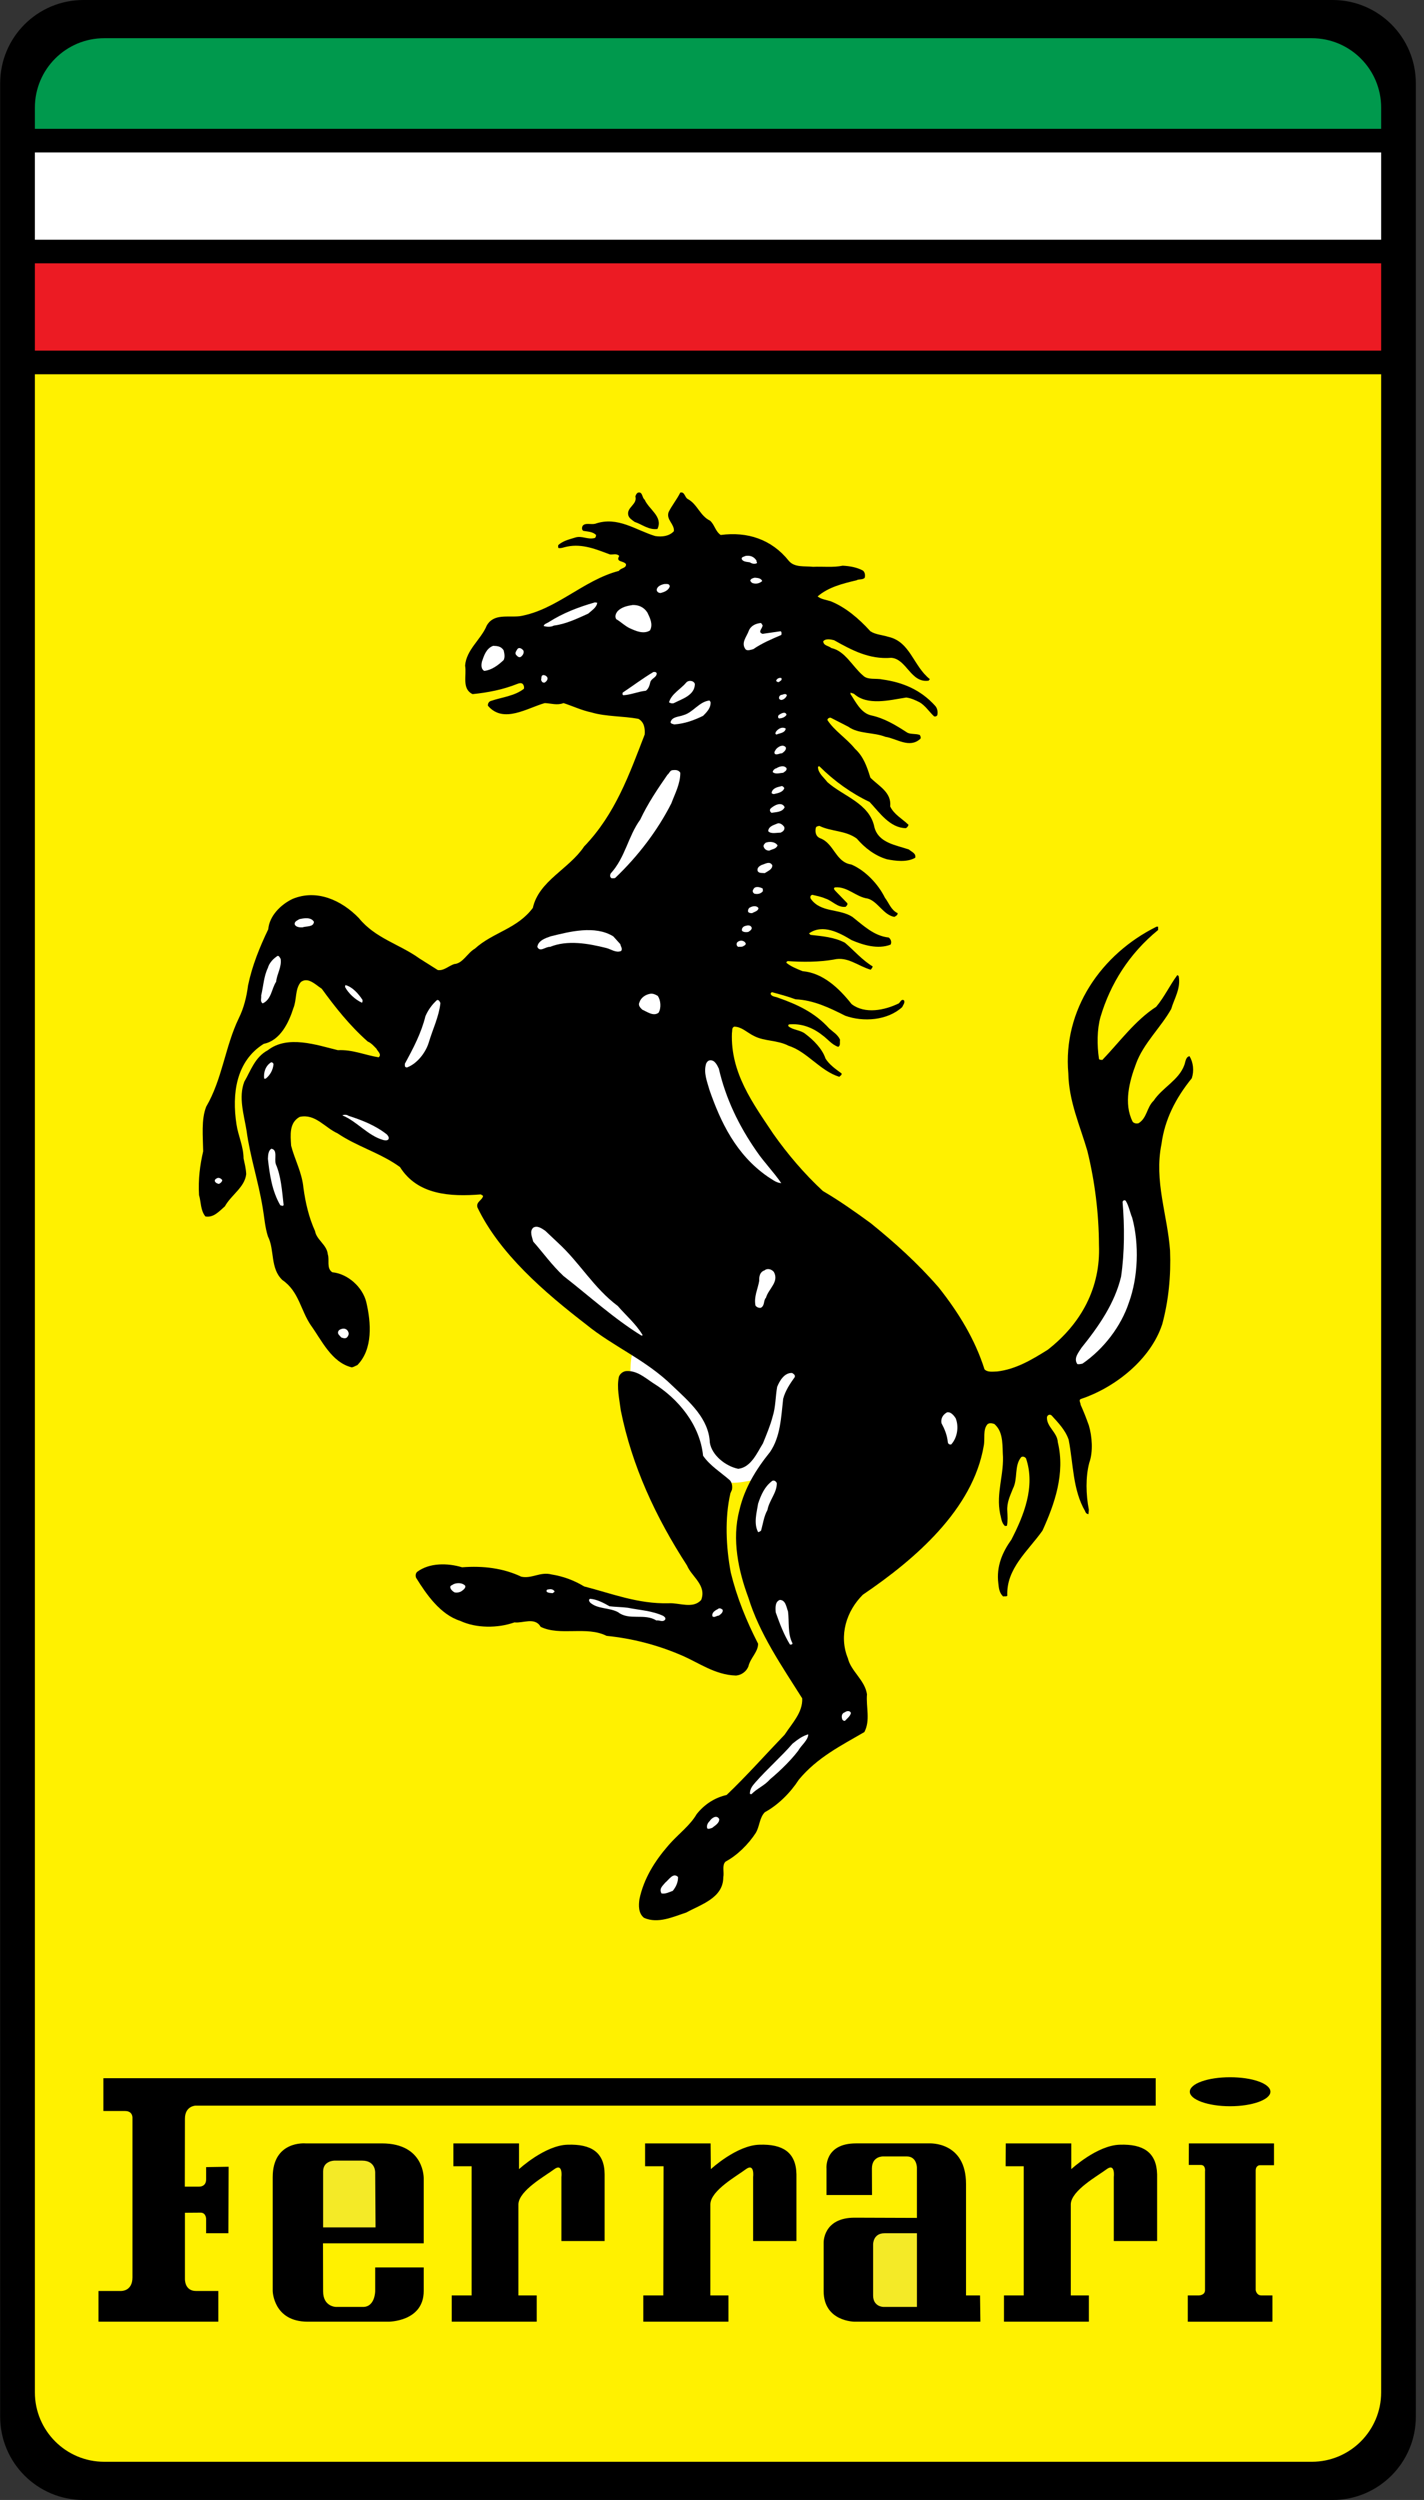
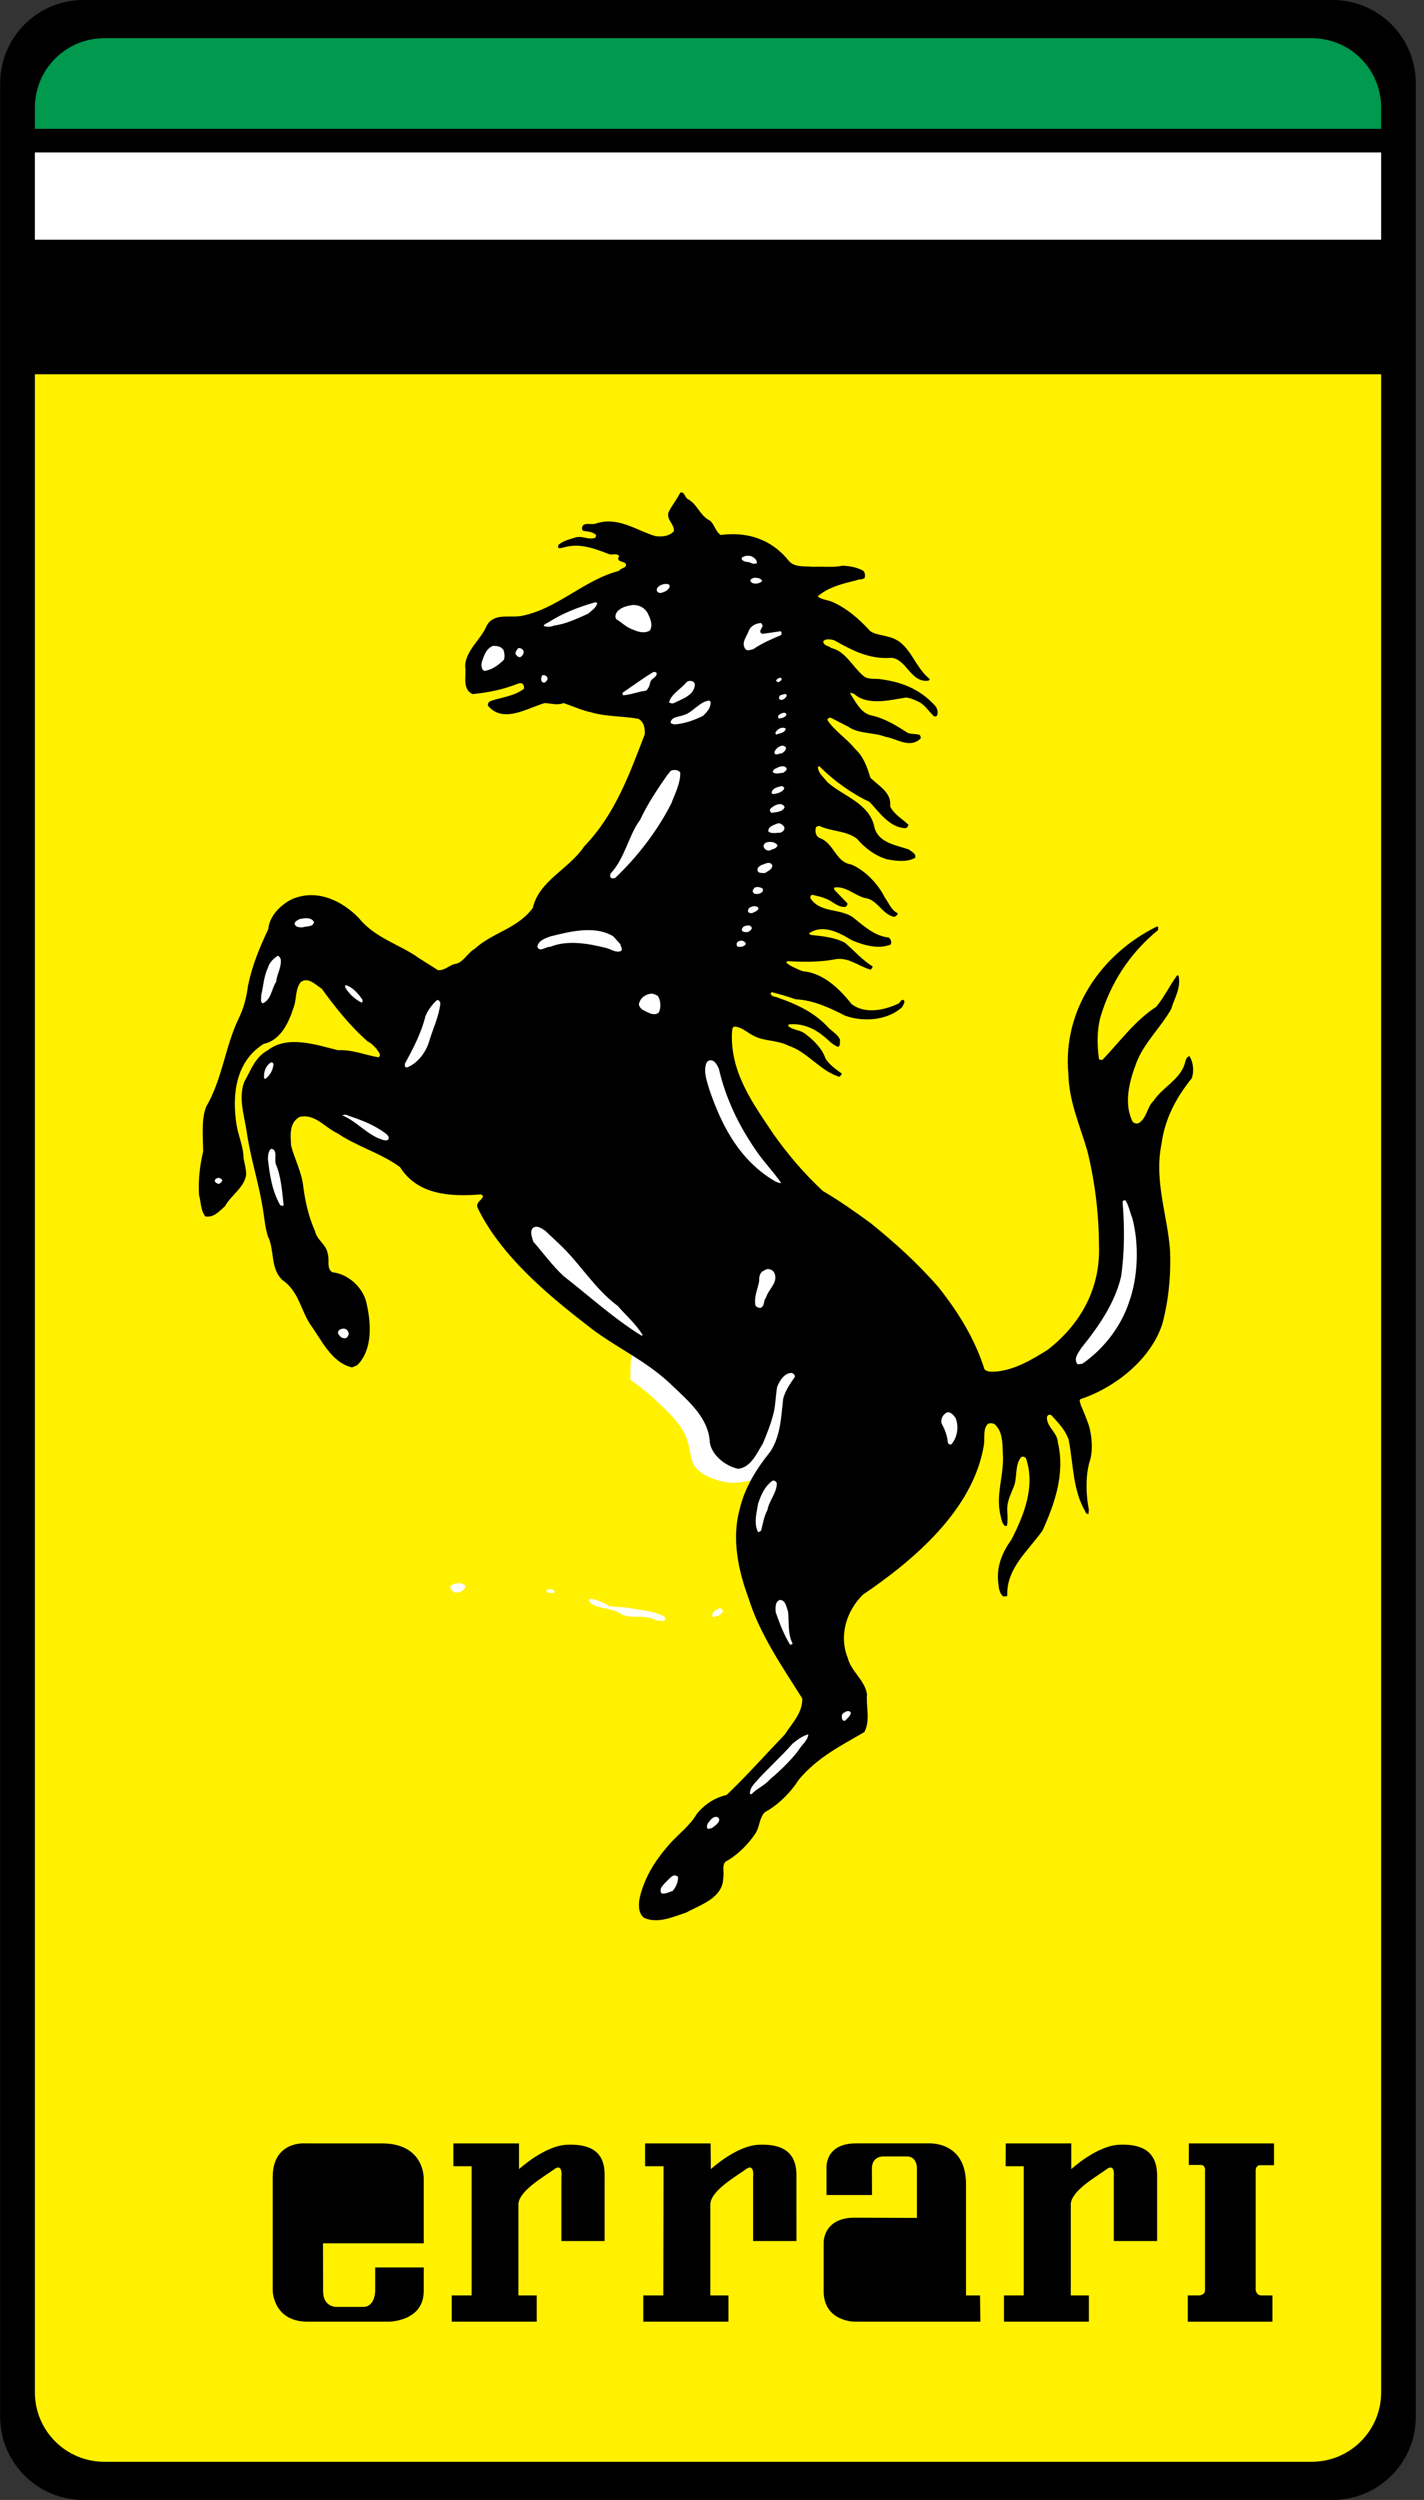
<svg xmlns="http://www.w3.org/2000/svg" width="171" height="300" viewBox="0 0 171 300" fill="none">
  <rect x="0" y="0" width="171" height="300" fill="#333333" stroke="none" />
  <g clip-path="url(#clip0_345_106)">
    <path fill-rule="evenodd" clip-rule="evenodd" d="M170.02 290C170.02 295.523 165.544 300 160.02 300H10.02C4.497 300 0.02 295.524 0.02 290V10.001C0.02 4.477 4.497 0 10.02 0H160.02C165.543 0 170.02 4.477 170.02 10.001V290Z" fill="black" />
-     <path fill-rule="evenodd" clip-rule="evenodd" d="M165.855 42.077V31.602H4.188V42.077H165.855Z" fill="#EC1B23" />
    <path fill-rule="evenodd" clip-rule="evenodd" d="M4.188 18.294V28.769H165.855V18.294H4.188Z" fill="white" />
    <path fill-rule="evenodd" clip-rule="evenodd" d="M165.855 15.46V12.916C165.855 8.314 162.123 4.584 157.521 4.584H12.521C7.918 4.584 4.188 8.314 4.188 12.916V15.46H165.855Z" fill="#00994D" />
    <path fill-rule="evenodd" clip-rule="evenodd" d="M4.188 44.91V287.082C4.188 291.684 7.918 295.416 12.521 295.416H157.521C162.123 295.416 165.855 291.684 165.855 287.082V44.91H4.188Z" fill="#FFF100" />
    <path fill-rule="evenodd" clip-rule="evenodd" d="M75.711 165.6C75.711 165.6 75.567 161.925 76.273 162.207C76.981 162.491 86.633 170.588 87.476 172.564C88.329 174.542 89.841 173.554 90.307 172.14C90.769 170.728 92.608 164.469 93.879 164.186C95.149 163.902 97.13 164.326 96.424 165.885C95.716 167.436 94.868 168.89 94.726 169.599C94.586 170.302 94.444 172.708 93.311 174.402C92.184 176.096 92.648 177.225 91.055 177.514C89.455 177.794 88.892 177.936 87.903 177.936C86.915 177.936 83.662 177.225 83.1 175.252C82.533 173.27 82.92 172.181 80.228 169.457C77.552 166.732 75.711 165.6 75.711 165.6Z" fill="white" />
-     <path fill-rule="evenodd" clip-rule="evenodd" d="M77.419 59.972C77.916 61.133 79.657 62.008 78.946 63.48C77.892 63.616 77.096 62.92 76.206 62.626C75.883 62.393 75.532 62.176 75.445 61.816C75.23 60.862 76.566 60.549 76.297 59.569C76.359 59.392 76.433 59.201 76.612 59.119C77.197 58.976 77.061 59.706 77.419 59.972Z" fill="black" />
    <path fill-rule="evenodd" clip-rule="evenodd" d="M82.589 59.885C83.753 60.503 84.047 61.898 85.281 62.492C85.821 62.988 85.912 63.775 86.545 64.198C89.733 63.775 92.651 64.706 94.721 67.3C95.427 68.132 96.578 67.905 97.642 68.018C98.796 67.962 100.062 68.122 101.193 67.883C102.03 67.928 102.86 68.065 103.622 68.467C103.858 68.659 103.918 69.007 103.842 69.324C103.613 69.612 103.129 69.455 102.855 69.637C101.172 70.033 99.479 70.456 98.183 71.569C98.57 71.904 99.19 71.973 99.752 72.152C101.512 72.857 103.118 74.206 104.517 75.75C105.129 76.16 105.924 76.183 106.673 76.42C109.323 77.013 109.664 79.923 111.661 81.498C111.63 81.563 111.543 81.605 111.525 81.679C109.358 82.001 108.891 79.083 107.029 78.937C104.375 79.159 102.232 77.99 100.156 76.823C99.734 76.72 99.14 76.6 98.854 76.958C98.884 77.487 99.491 77.487 99.841 77.77C101.489 78.127 102.355 79.97 103.621 81.051C104.196 81.641 105.187 81.361 105.997 81.544C108.357 81.876 110.529 82.741 112.289 84.688C112.552 84.968 112.643 85.395 112.558 85.811C112.491 85.974 112.256 86.022 112.151 85.948C111.553 85.381 111.122 84.686 110.446 84.284C109.915 84.011 109.383 83.774 108.826 83.701C106.846 84.011 104.163 84.728 102.54 83.251L102.134 83.117V83.297C102.758 84.214 103.379 85.592 104.652 85.858C106.195 86.191 107.575 87.021 108.962 87.924C109.375 88.132 109.946 88.021 110.446 88.192C110.518 88.299 110.61 88.481 110.536 88.641C109.223 89.872 107.645 88.603 106.315 88.417C104.868 87.851 103.107 88.098 101.865 87.204L99.751 86.124C99.545 86.109 99.389 86.222 99.352 86.396C100.196 87.704 101.628 88.571 102.675 89.858C103.712 90.805 104.117 92.039 104.517 93.315C105.49 94.32 107.083 95.06 106.896 96.772C107.354 97.736 108.327 98.24 109.097 98.976C109.075 99.061 109.037 99.14 108.983 99.21C108.93 99.279 108.863 99.337 108.787 99.379C106.869 99.363 105.629 97.519 104.426 96.235C102.222 95.195 100.166 93.715 98.405 91.965C98.3 91.918 98.254 91.995 98.225 92.058C98.245 92.782 98.896 93.251 99.352 93.855C101.254 95.559 104.441 96.386 105.008 99.29C105.51 101.159 107.586 101.406 109.144 101.941C109.43 102.204 110.034 102.397 109.907 102.931C108.917 103.508 107.487 103.308 106.493 103.11C105.095 102.699 103.857 101.767 102.895 100.64C101.568 99.643 99.794 99.8 98.405 99.109C98.208 99.136 98 99.159 97.955 99.379C97.867 99.866 97.965 100.382 98.491 100.592C100.165 101.205 100.342 103.473 102.223 103.739C103.882 104.436 105.457 106.077 106.269 107.737C106.744 108.338 106.993 109.211 107.793 109.581C107.798 109.84 107.566 109.931 107.393 110.029C106.084 109.796 105.397 108.155 104.199 107.829C102.759 107.629 101.792 106.371 100.292 106.482C100.039 106.552 100.172 106.751 100.292 106.885L101.731 108.369C101.848 108.528 101.65 108.718 101.549 108.819C100.578 108.941 99.928 108.069 99.124 107.829C98.603 107.594 98.055 107.505 97.549 107.378C97.309 107.428 97.246 107.676 97.373 107.873C98.571 109.548 100.785 109.011 102.36 110.029C103.692 111.075 104.961 112.322 106.719 112.503C106.972 112.682 107.108 113.053 106.946 113.355C105.425 113.952 103.624 113.402 102.27 112.817C100.785 111.921 98.805 110.841 97.148 112.008L97.33 112.188C98.739 112.346 100.197 112.459 101.464 113.13C102.547 114.053 103.558 115.232 104.785 115.963C104.784 116.119 104.657 116.232 104.563 116.368C103.054 115.941 101.785 114.739 100.116 115.15C98.358 115.456 96.379 115.456 94.586 115.332C94.517 115.389 94.382 115.423 94.452 115.555C95.007 115.995 95.682 116.264 96.386 116.546C98.77 116.749 100.704 118.513 102.27 120.5C103.883 121.725 106.243 121.231 107.928 120.41C108.119 120.264 108.242 119.825 108.562 120.05C108.692 120.343 108.452 120.601 108.333 120.86C106.566 122.465 103.668 122.665 101.505 121.891C99.603 120.937 97.715 120.016 95.526 119.915C94.581 119.566 93.616 119.31 92.698 119.062C92.607 119.117 92.496 119.186 92.562 119.33C92.765 119.636 93.138 119.591 93.462 119.737C95.652 120.512 97.804 121.456 99.575 123.419C99.997 123.801 100.629 124.172 100.876 124.77C100.817 125.048 100.963 125.498 100.651 125.621C99.898 125.375 99.371 124.664 98.763 124.232C97.597 123.307 96.244 122.794 94.766 122.927C94.661 122.961 94.641 123.037 94.677 123.151C95.256 123.644 96.111 123.565 96.743 124.094C97.662 124.788 98.74 125.846 99.125 127.015C99.56 127.745 100.38 128.318 101.059 128.812C101.132 129.002 100.87 129.102 100.79 129.219C98.494 128.518 96.912 126.184 94.677 125.486C93.383 124.801 91.777 124.97 90.546 124.319C89.719 123.924 89.07 123.205 88.161 123.197C87.847 123.341 87.956 123.679 87.894 123.961C87.709 128.732 90.383 132.359 92.879 136.09C94.549 138.457 96.562 140.838 98.813 142.921C100.75 144.052 102.649 145.388 104.563 146.786C107.431 149.104 110.225 151.61 112.738 154.516C115.112 157.516 117.08 160.717 118.219 164.311C118.563 164.706 119.215 164.593 119.753 164.579C122 164.311 123.909 163.167 125.816 161.975C129.862 158.817 132.173 154.507 131.969 149.393C131.949 145.591 131.482 141.806 130.577 138.114C129.676 135.033 128.354 132.158 128.289 128.812C127.615 121.207 132.217 114.502 138.889 111.198H139.071V111.602C135.577 114.457 133.333 118.073 132.155 122.027C131.726 123.543 131.726 125.418 131.969 127.061C132.019 127.205 132.197 127.171 132.376 127.195C134.456 125.024 136.307 122.454 138.844 120.814C139.844 119.614 140.476 118.231 141.36 117.039C141.404 116.982 141.45 117.066 141.538 117.129C141.82 118.623 141.02 119.793 140.642 121.084C139.382 123.318 137.292 125.23 136.421 127.645C135.643 129.686 134.9 132.427 136.015 134.607C136.158 134.796 136.452 134.865 136.728 134.789C137.763 134.136 137.695 132.886 138.532 132.091C139.586 130.504 141.55 129.632 142.213 127.823C142.369 127.428 142.369 126.834 142.843 126.743C143.289 127.483 143.413 128.494 143.113 129.394C141.215 131.73 139.863 134.312 139.474 137.302C138.575 141.701 140.187 145.758 140.505 150.065C140.627 153.125 140.316 156.135 139.563 158.917C138.168 163.152 133.9 166.499 129.857 167.858C129.455 167.981 129.766 168.308 129.766 168.578C130.119 169.354 130.442 170.171 130.753 171.051C131.135 172.342 131.295 174.183 130.801 175.541C130.353 177.27 130.4 179.335 130.753 181.161L130.71 181.697C130.442 181.681 130.341 181.47 130.306 181.339C128.805 178.774 128.894 175.607 128.326 172.757C127.936 171.61 127.063 170.711 126.261 169.836C126.019 169.667 125.78 169.825 125.723 170.058C125.658 171.225 126.965 171.868 127.027 173.07C127.928 176.82 126.645 180.472 125.186 183.675C123.458 186.122 120.815 188.22 120.96 191.496C120.816 191.626 120.604 191.512 120.464 191.583C119.986 191.13 119.942 190.543 119.885 190.01C119.626 187.963 120.379 186.256 121.455 184.754C122.949 181.855 124.353 178.392 123.209 175.004C123.04 174.786 122.781 174.744 122.623 174.866C121.773 175.889 122.245 177.485 121.633 178.643C121.309 179.48 120.885 180.292 120.96 181.339C120.984 181.863 121.031 182.526 120.917 183.093C120.838 183.135 120.738 183.087 120.69 183.136C120.237 182.72 120.244 182.148 120.106 181.697C119.571 179.134 120.625 176.923 120.419 174.376C120.379 173.035 120.379 171.691 119.388 170.869C119.065 170.78 118.814 170.733 118.579 170.913C117.999 171.579 118.312 172.642 118.128 173.52C116.832 181.114 109.915 187.097 103.621 191.362C101.648 193.309 100.701 196.275 101.818 198.999C102.187 200.553 103.857 201.608 104.111 203.314C103.982 204.843 104.542 206.459 103.791 207.852C101.037 209.459 98.173 210.864 95.93 213.558C94.94 215.096 93.46 216.592 91.845 217.467C91.191 218.132 91.235 219.129 90.764 219.939C89.899 221.277 88.544 222.642 87.121 223.398C86.672 223.849 86.985 224.634 86.856 225.283C86.843 227.777 84.145 228.543 82.409 229.507C80.833 230.012 79.026 230.891 77.329 230.138C76.644 229.576 76.681 228.654 76.788 227.891C77.309 225.442 78.602 223.366 80.25 221.465C81.418 220.105 82.832 219.12 83.663 217.691C84.63 216.48 85.87 215.716 87.257 215.399C89.695 213.076 91.873 210.607 94.226 208.162C95.14 206.764 96.41 205.493 96.334 203.805C93.847 199.868 91.2 196.04 89.867 191.715C88.673 188.522 87.866 184.717 88.786 181.25C89.38 178.618 90.764 176.352 92.471 174.24C93.729 172.397 93.796 170.071 94.046 167.858C94.307 166.881 94.865 166.051 95.438 165.251C95.523 164.963 95.232 164.838 95.123 164.756C94.2 164.705 93.614 165.701 93.325 166.423C93.12 167.568 93.145 168.837 92.787 169.972C92.502 171.071 92.055 172.117 91.618 173.205C90.92 174.316 90.202 176.08 88.653 176.261C87.146 175.954 85.483 174.645 85.239 173.114C85.112 170.249 82.848 168.277 80.789 166.333C77.564 163.165 73.701 161.638 70.363 158.918C65.369 155.07 59.988 150.429 57.336 144.898C57.137 144.196 57.923 144.052 58.011 143.505L57.742 143.329C54.071 143.625 50.141 143.401 48.033 140.048C45.66 138.334 42.897 137.604 40.531 136C38.998 135.314 37.863 133.616 35.991 134.025C34.711 134.73 34.877 136.19 34.959 137.487C35.393 139.167 36.27 140.704 36.439 142.561C36.685 144.342 37.09 146.096 37.832 147.732C37.998 148.769 39.269 149.389 39.36 150.512C39.596 151.186 39.168 152.183 39.901 152.673C41.737 152.847 43.535 154.418 43.988 156.267C44.559 158.696 44.804 161.898 42.909 163.817C42.683 163.897 42.481 164.053 42.237 164.085C39.819 163.492 38.63 160.839 37.342 159.054C36.1 157.247 35.898 154.969 33.923 153.616C32.419 152.216 33.002 149.983 32.169 148.358C31.81 147.232 31.743 146.028 31.54 144.897C31.023 141.747 30.035 138.816 29.608 135.687C29.306 133.785 28.609 131.685 29.341 129.801C30.127 128.46 30.608 126.856 32.169 126.024C34.539 124.182 38.008 125.396 40.574 126.024C42.334 125.933 43.804 126.609 45.474 126.88C45.885 126.517 45.323 126.146 45.204 125.844C44.861 125.497 44.547 125.137 44.168 124.993C41.988 123.07 40.234 120.846 38.643 118.656C37.873 118.152 36.99 117.198 36.125 117.845C35.405 118.701 35.65 119.981 35.226 120.992C34.695 122.663 33.674 124.866 31.676 125.259C28.341 127.337 27.833 131.271 28.398 134.923C28.598 136.29 29.228 137.515 29.249 139.011C29.374 139.602 29.533 140.207 29.565 140.899C29.385 142.487 27.779 143.373 27.003 144.763C26.307 145.373 25.634 146.15 24.666 145.977C24.061 145.231 24.151 144.24 23.901 143.414C23.791 141.523 24.014 139.802 24.399 138.157C24.375 136.402 24.15 134.368 24.758 132.81C26.691 129.516 27.036 125.588 28.668 122.205C29.284 120.968 29.608 119.634 29.788 118.251C30.284 115.86 31.191 113.647 32.215 111.509C32.351 109.894 33.73 108.538 35.135 107.871C38.021 106.675 40.997 108.009 43.086 110.163C45.073 112.613 47.969 113.288 50.368 115.017L52.572 116.407C53.308 116.521 53.868 115.906 54.546 115.69C55.582 115.621 56.136 114.342 57.02 113.846C59.19 111.871 62.1 111.478 63.985 108.952C64.707 105.695 68.341 104.29 70.142 101.581C73.901 97.687 75.589 92.869 77.416 88.147C77.475 87.421 77.361 86.636 76.654 86.258C74.791 85.918 72.78 86.008 71.04 85.495C69.835 85.242 68.768 84.725 67.667 84.371C66.919 84.672 66.165 84.402 65.42 84.371C63.325 84.952 60.447 86.883 58.589 84.685C58.561 84.412 58.732 84.154 58.992 84.101C60.308 83.658 61.784 83.527 62.906 82.661C62.976 82.468 62.901 82.258 62.814 82.124C62.613 81.873 62.3 82.007 62.096 82.077C60.416 82.751 58.607 83.108 56.748 83.294C55.427 82.673 56.056 81.032 55.853 79.879C55.988 77.967 57.766 76.74 58.451 75.069C59.27 73.606 60.987 74.103 62.413 73.946C66.8 73.205 70.039 69.621 74.317 68.509C74.544 68.138 75.222 68.208 75.173 67.701C74.902 67.261 73.891 67.498 74.362 66.711C74.028 66.374 73.647 66.578 73.24 66.531C71.628 65.938 69.972 65.218 68.119 65.588C67.765 65.645 67.459 65.813 67.081 65.769C66.986 65.667 67.028 65.521 67.039 65.411C67.612 64.894 68.341 64.734 69.061 64.51C69.893 64.24 70.566 64.802 71.442 64.554C71.555 64.463 71.564 64.328 71.58 64.193C71.142 63.78 70.56 63.801 70.048 63.7C69.826 63.567 69.881 63.275 69.957 63.118C70.266 62.681 70.982 62.993 71.487 62.848C74.174 61.916 76.341 63.623 78.681 64.328C79.484 64.457 80.362 64.353 80.923 63.745C81.015 62.893 79.968 62.363 80.29 61.453C80.688 60.647 81.29 59.926 81.688 59.115C82.227 58.976 82.196 59.65 82.589 59.885Z" fill="black" />
    <path fill-rule="evenodd" clip-rule="evenodd" d="M90.858 67.299C90.798 67.4 90.922 67.444 90.902 67.57C90.616 67.738 90.258 67.626 90.048 67.481C89.664 67.412 89.227 67.434 89.061 67.074C89.047 66.804 89.34 66.825 89.509 66.714C90.057 66.617 90.551 66.784 90.858 67.299ZM91.528 69.725C91.387 69.858 91.214 69.952 91.026 69.999C90.838 70.047 90.641 70.045 90.453 69.995C90.275 69.971 90.14 69.792 90.093 69.679C90.157 69.434 90.409 69.378 90.629 69.323C90.944 69.355 91.381 69.355 91.528 69.725ZM80.431 70.355C80.293 70.861 79.736 71.062 79.309 71.166C79.054 71.149 78.894 71.007 78.856 70.804C78.894 70.355 79.378 70.173 79.758 70.085C79.991 70.095 80.377 69.985 80.431 70.355ZM71.716 72.329C71.669 72.892 71.018 73.283 70.636 73.636C69.29 74.241 67.989 74.879 66.502 75.073C66.156 75.273 65.616 75.23 65.285 75.12C65.345 74.869 65.663 74.803 65.876 74.668C67.595 73.566 69.471 72.849 71.444 72.285L71.716 72.329ZM77.737 73.499C78.039 74.116 78.455 74.924 78.051 75.656C77.257 76.148 76.312 75.699 75.624 75.389C75.019 75.105 74.548 74.61 74.01 74.309C73.77 73.97 73.972 73.579 74.185 73.322C74.668 72.848 75.31 72.7 75.983 72.6C76.666 72.589 77.31 72.835 77.737 73.499ZM91.575 75.029C91.597 75.386 90.922 75.856 91.575 76.062L93.731 75.749C93.867 75.79 93.875 76.048 93.822 76.196C92.651 76.7 91.494 77.183 90.453 77.903C90.157 77.97 89.798 78.126 89.553 77.947C88.922 77.16 89.674 76.397 89.915 75.702C90.147 75.095 90.767 74.802 91.391 74.759L91.575 75.029ZM60.48 78.04C60.563 78.396 60.667 78.833 60.48 79.207C59.813 79.843 59.005 80.427 58.148 80.509C57.746 80.282 57.788 79.756 57.876 79.387C58.116 78.667 58.397 77.802 59.22 77.5C59.688 77.516 60.174 77.542 60.48 78.04ZM62.861 78.083C62.957 78.362 62.769 78.686 62.503 78.846C62.236 78.923 62.104 78.71 61.963 78.576C61.812 78.34 61.99 78.126 62.099 77.946C62.292 77.585 62.699 77.836 62.861 78.083ZM78.856 80.781C78.894 81.292 78.207 81.397 78.093 81.857C78.007 82.237 77.893 82.641 77.558 82.891C76.613 82.989 75.795 83.371 74.857 83.431C74.692 83.361 74.77 83.216 74.77 83.118C75.986 82.307 77.187 81.405 78.455 80.644C78.579 80.631 78.758 80.598 78.856 80.781ZM65.741 81.319C65.81 81.574 65.597 81.778 65.423 81.904C65.135 81.98 65.037 81.755 64.976 81.591C65.043 81.374 64.935 81.058 65.246 81.005C65.428 81.011 65.633 81.104 65.741 81.319ZM93.822 81.363C93.985 81.618 93.653 81.74 93.508 81.857C93.302 81.854 93.112 81.709 93.282 81.544C93.344 81.464 93.429 81.404 93.525 81.372C93.621 81.34 93.724 81.337 93.822 81.363ZM83.445 82.08C83.429 83.46 81.853 83.885 80.926 84.374C80.714 84.46 80.487 84.371 80.34 84.284C80.612 83.27 81.747 82.697 82.412 81.902C82.658 81.597 83.308 81.64 83.445 82.08ZM94.494 83.431C94.45 83.555 94.379 83.668 94.286 83.762C94.193 83.855 94.08 83.927 93.956 83.971C93.798 84.036 93.574 83.954 93.552 83.791C93.538 83.702 93.559 83.612 93.609 83.537C93.659 83.463 93.735 83.409 93.822 83.388C94.02 83.381 94.335 83.134 94.494 83.431ZM85.328 84.241C85.385 84.931 84.888 85.448 84.43 85.901C83.34 86.437 82.218 86.841 80.971 86.934C80.78 86.874 80.553 86.852 80.522 86.666C80.699 85.975 81.531 86.041 82.093 85.811C83.226 85.495 83.955 84.201 85.194 84.059L85.328 84.241ZM94.451 85.768C94.278 86.079 93.887 86.198 93.551 86.218C93.381 86.125 93.427 85.91 93.507 85.811C93.741 85.651 94.31 85.291 94.451 85.768ZM94.358 87.432C94.256 87.989 93.615 87.965 93.238 88.151C93.013 88.036 93.147 87.905 93.195 87.792C93.461 87.415 93.967 87.177 94.358 87.432ZM94.358 89.675C94.468 89.972 94.138 90.232 93.914 90.395C93.598 90.388 93.338 90.615 93.062 90.484C92.887 90.253 93.103 90.075 93.196 89.899C93.469 89.592 94.02 89.269 94.358 89.675ZM94.451 92.193C94.504 92.479 94.225 92.603 94.049 92.733C93.629 92.763 93.089 92.953 92.789 92.64C92.818 92.435 93.022 92.232 93.238 92.193C93.538 91.986 94.169 91.772 94.451 92.193ZM81.692 92.733C81.701 94.05 81.06 95.22 80.612 96.417C78.971 99.644 76.646 102.711 73.872 105.358C73.739 105.418 73.581 105.372 73.47 105.402C73.19 105.272 73.257 104.981 73.332 104.821C75.097 102.887 75.412 100.376 76.884 98.351C77.771 96.455 78.954 94.692 80.16 92.957C80.397 92.783 80.453 92.425 80.791 92.416C81.119 92.379 81.498 92.389 81.692 92.733ZM94.183 94.574C94.02 95.086 93.382 95.186 92.923 95.293C92.788 95.274 92.698 95.232 92.654 95.159C92.734 94.601 93.31 94.457 93.778 94.353C93.942 94.274 94.089 94.409 94.183 94.574ZM94.228 96.866C93.954 97.467 93.209 97.444 92.653 97.54C92.448 97.411 92.402 97.197 92.52 97.043C92.9 96.67 93.867 96.116 94.228 96.866ZM94.183 99.247C94.278 99.61 93.985 99.814 93.731 99.922C93.235 99.913 92.581 100.118 92.251 99.741C92.291 99.118 92.967 99.004 93.416 98.797C93.715 98.757 93.985 98.961 94.183 99.247ZM93.373 101.448C93.202 101.901 92.707 101.891 92.384 102.078C92.088 102.085 91.853 101.935 91.754 101.718C91.581 101.474 91.787 101.284 91.933 101.134C92.391 100.949 93.089 100.991 93.373 101.448ZM92.742 103.831C92.764 104.349 92.169 104.541 91.846 104.775C91.506 104.745 91.168 104.811 90.994 104.549C90.844 104.148 91.213 103.913 91.484 103.784C91.853 103.709 92.414 103.261 92.742 103.831ZM91.575 106.619C91.629 106.679 91.581 106.812 91.62 106.93C91.361 107.282 90.933 107.328 90.587 107.243C90.382 107.112 90.338 106.902 90.453 106.752C90.629 106.282 91.257 106.439 91.575 106.619ZM91.085 108.997C91.005 109.369 90.562 109.417 90.317 109.582C90.088 109.583 89.868 109.549 89.822 109.355C89.82 109.136 89.911 108.932 90.14 108.862C90.382 108.73 90.901 108.641 91.085 108.997ZM37.7 110.617C37.652 111.28 36.787 111.111 36.306 111.29C35.993 111.303 35.575 111.257 35.409 110.977C35.286 110.573 35.733 110.451 35.947 110.3C36.495 110.181 37.339 110.022 37.7 110.617ZM90.274 111.335C90.282 111.583 90.046 111.706 89.868 111.83C89.582 111.897 89.239 111.853 89.104 111.695C89.022 111.406 89.257 111.166 89.508 111.11C89.742 111.033 90.147 110.963 90.274 111.335ZM74.499 113.31C74.512 113.56 74.803 113.829 74.592 114.119C73.963 114.39 73.358 113.886 72.792 113.759C70.662 113.222 68.144 112.774 66.055 113.626C65.516 113.582 64.843 114.323 64.523 113.626C64.632 112.875 65.481 112.582 66.097 112.368C68.369 111.806 71.444 110.998 73.649 112.368L74.499 113.31ZM89.553 113.22C89.564 113.426 89.317 113.493 89.192 113.58C89.013 113.64 88.808 113.594 88.654 113.627C88.41 113.503 88.428 113.233 88.519 113.09C88.808 112.787 89.359 112.796 89.553 113.22ZM33.701 115.063C33.847 116.044 33.263 116.839 33.161 117.804C32.609 118.647 32.599 119.938 31.542 120.411C31.207 120.174 31.407 119.815 31.363 119.468C31.624 118.332 31.687 117.141 32.171 116.141C32.328 115.547 32.847 115.01 33.341 114.703C33.521 114.694 33.598 114.911 33.701 115.063ZM43.542 120.005C43.504 120.098 43.585 120.243 43.452 120.322C42.64 119.952 41.831 119.188 41.429 118.432L41.477 118.21C42.304 118.41 43.055 119.254 43.542 120.005ZM78.991 119.511C79.342 120.028 79.431 120.951 79.079 121.535C78.444 121.993 77.717 121.411 77.15 121.174C76.85 120.916 76.603 120.612 76.79 120.274C76.972 119.69 77.565 119.32 78.143 119.244C78.444 119.221 78.715 119.344 78.991 119.511ZM52.889 120.368C52.699 122.039 51.962 123.502 51.494 125.086C51.129 126.285 50.129 127.62 48.885 128.094C48.727 128.103 48.627 128.025 48.618 127.913V127.646C49.627 125.8 50.592 123.962 51.089 121.939C51.408 121.201 51.883 120.541 52.482 120.005C52.699 119.961 52.802 120.174 52.889 120.368ZM86.319 128.23C87.14 131.8 88.708 135.078 90.857 138.161C91.732 139.449 92.899 140.637 93.821 141.979C93.191 141.953 92.661 141.481 92.155 141.173C88.359 138.528 86.527 134.618 85.194 130.793C84.911 129.767 84.464 128.743 84.791 127.647C84.87 127.464 85.025 127.263 85.24 127.241C85.812 127.171 86.093 127.767 86.319 128.23ZM32.847 127.69C32.818 128.031 32.719 128.363 32.556 128.665C32.394 128.967 32.171 129.232 31.901 129.444H31.724C31.624 128.667 31.901 127.87 32.577 127.467C32.677 127.476 32.801 127.542 32.847 127.69ZM46.46 136.137C46.569 136.28 46.773 136.47 46.644 136.722C46.503 136.898 46.21 136.844 46.054 136.811C44.19 136.304 42.855 134.551 41.114 133.848C41.212 133.764 41.639 133.72 41.834 133.891C43.45 134.417 45.044 135.022 46.46 136.137ZM33.117 139.689C33.755 141.152 33.868 142.929 34.057 144.584C34.014 144.816 33.755 144.636 33.655 144.629C32.676 142.939 32.385 140.996 32.171 139.058C32.194 138.583 32.218 138.102 32.577 137.847C33.375 137.974 32.915 139.054 33.117 139.689ZM26.694 141.621C26.657 141.819 26.491 141.985 26.287 142.069C26.063 142.042 25.829 141.895 25.791 141.708C25.793 141.492 26.007 141.412 26.154 141.349C26.365 141.323 26.567 141.436 26.694 141.621ZM135.968 146.156C136.811 149.32 136.676 153.26 135.563 156.311C134.631 159.124 132.59 161.84 129.995 163.636C129.782 163.684 129.523 163.743 129.362 163.683C128.895 162.974 129.523 162.303 129.858 161.749C131.982 159.113 133.859 156.381 134.622 153.212C135.049 150.296 135.049 147.104 134.801 144.223C134.856 144.074 135.061 143.917 135.205 144.135C135.563 144.726 135.676 145.456 135.968 146.156ZM67.042 149.17C69.669 151.588 71.278 154.541 74.185 156.718C75.154 157.843 76.359 158.866 77.15 160.178V160.267H77.017C73.725 158.237 70.749 155.519 67.669 153.124C66.246 151.79 65.228 150.343 64.03 148.989C63.903 148.457 63.562 147.76 64.03 147.327C64.496 147.017 65.037 147.397 65.47 147.687L67.042 149.17ZM92.923 152.628C93.599 153.821 92.275 154.666 91.982 155.731C91.651 156.06 91.87 156.686 91.355 156.94C91.236 156.955 91.114 156.938 91.003 156.891C90.892 156.844 90.796 156.769 90.723 156.673C90.507 155.631 91.005 154.665 91.169 153.71C91.147 153.172 91.248 152.634 91.798 152.452C92.115 152.171 92.629 152.274 92.923 152.628ZM41.834 159.865C41.941 160.082 41.806 160.373 41.612 160.538C41.396 160.653 41.156 160.562 40.979 160.493C40.775 160.247 40.495 160.082 40.617 159.773C40.7 159.582 40.886 159.506 41.072 159.458C41.397 159.372 41.721 159.519 41.834 159.865Z" fill="white" />
-     <path fill-rule="evenodd" clip-rule="evenodd" d="M78.364 165.93C81.512 167.86 84.058 171.028 84.429 174.692C85.252 175.88 86.521 176.656 87.62 177.61C87.888 177.881 87.981 178.328 87.892 178.781L87.712 179.186C87.021 182.16 87.181 185.663 87.755 188.708C88.475 191.659 89.617 194.491 91.034 197.247C91.046 198.241 90.088 198.97 89.868 199.986C89.743 200.284 89.539 200.542 89.277 200.733C89.016 200.924 88.708 201.039 88.386 201.068C85.821 200.994 83.879 199.488 81.738 198.596C78.905 197.384 75.903 196.611 72.837 196.304C70.46 195.097 67.271 196.355 64.93 195.225C64.228 193.997 62.754 194.826 61.784 194.686C59.771 195.401 57.177 195.401 55.268 194.506C52.872 193.752 51.196 191.315 49.968 189.337C49.855 189.056 49.929 188.774 50.102 188.618C51.584 187.524 53.736 187.549 55.492 188.078C58.017 187.876 60.464 188.189 62.59 189.202C63.843 189.482 64.888 188.58 66.231 188.937C67.608 189.156 68.906 189.624 70.145 190.374C73.424 191.211 76.612 192.492 80.293 192.394C81.566 192.314 83.227 193.11 84.205 191.99C84.881 190.223 83.047 189.2 82.498 187.856C78.746 182.07 75.894 175.947 74.548 169.253C74.378 167.894 74.039 166.5 74.321 165.211C74.389 165.031 74.504 164.873 74.655 164.754C74.806 164.634 74.986 164.558 75.177 164.533C76.432 164.445 77.353 165.245 78.364 165.93Z" fill="black" />
    <path fill-rule="evenodd" clip-rule="evenodd" d="M114.764 170.197C115.16 171.184 114.979 172.511 114.221 173.342C113.952 173.376 113.846 173.218 113.82 173.074C113.734 172.198 113.42 171.455 113.054 170.782C112.954 170.197 113.241 169.749 113.73 169.479C114.16 169.401 114.518 169.814 114.764 170.197ZM93.284 177.972C93.302 179.136 92.37 180.035 92.157 181.206C91.743 181.933 91.63 182.822 91.392 183.678C91.276 183.754 91.17 183.853 91.036 183.857C90.474 182.796 90.879 181.483 91.036 180.441C91.382 179.406 91.809 178.395 92.743 177.701C92.955 177.609 93.173 177.734 93.284 177.972ZM55.857 190.283C55.982 190.538 55.617 190.805 55.404 190.956C55.177 191.098 54.847 191.144 54.593 191.092C54.377 190.985 54.153 190.763 54.102 190.597C53.951 190.248 54.322 190.234 54.457 190.104C54.884 189.918 55.524 189.918 55.857 190.283ZM66.591 190.956C66.61 191.064 66.438 191.098 66.369 191.183C66.076 191.157 65.812 191.157 65.649 191.003C65.573 190.83 65.718 190.726 65.829 190.732C66.105 190.681 66.397 190.672 66.591 190.956ZM73.199 192.754C73.885 192.839 74.651 192.839 75.398 192.934C76.803 193.219 78.333 193.288 79.665 193.919C79.737 194.005 79.961 194.085 79.892 194.325C79.624 194.737 79.154 194.376 78.819 194.459C77.379 193.559 75.549 194.504 74.231 193.471C73.155 192.886 71.773 193.121 70.859 192.304C70.717 192.119 70.671 191.951 70.859 191.854C71.697 191.93 72.433 192.323 73.199 192.754ZM94.629 193.383C94.789 194.617 94.563 196.064 95.17 197.204C95.176 197.344 94.933 197.388 94.858 197.339C94.09 196.086 93.607 194.758 93.149 193.471C93.104 192.861 93.082 192.21 93.644 191.99C94.346 192.008 94.415 192.814 94.629 193.383ZM86.769 193.158C86.88 193.482 86.529 193.715 86.32 193.877C86.035 193.872 85.789 194.165 85.555 193.966C85.419 193.491 85.934 193.232 86.227 193.07C86.386 192.928 86.582 193.021 86.769 193.158ZM102.181 205.56C102.119 205.92 101.737 206.214 101.465 206.501C101.334 206.541 101.157 206.406 101.148 206.324C101.005 205.967 101.09 205.575 101.465 205.47C101.617 205.328 102.063 205.215 102.181 205.56ZM97.06 208.122C97.036 208.844 96.236 209.404 95.844 210.1C94.933 211.291 93.63 212.549 92.475 213.511C91.822 214.269 90.923 214.602 90.228 215.312L90.049 215.267C90.036 214.671 90.383 214.258 90.724 213.871C92.195 212.211 93.81 210.807 95.17 209.241C95.751 208.775 96.346 208.318 97.06 208.122ZM86.362 218.276C86.411 218.782 85.854 219.066 85.511 219.353C85.32 219.391 85.071 219.549 84.926 219.402C84.815 219.028 85.026 218.716 85.242 218.5C85.487 218.143 86.06 217.749 86.362 218.276ZM81.42 225.238C81.445 225.803 81.207 226.398 80.792 226.903C80.365 227.059 79.919 227.298 79.445 227.217C79.087 226.643 79.615 226.263 79.892 225.912C80.341 225.554 80.837 224.67 81.42 225.238Z" fill="white" />
-     <path fill-rule="evenodd" clip-rule="evenodd" d="M147.71 252.75C150.383 252.75 152.558 251.959 152.558 251.01C152.558 250.032 150.384 249.27 147.71 249.27C145.049 249.27 142.878 250.032 142.878 251.01C142.878 251.959 145.05 252.75 147.71 252.75ZM26.218 274.921V278.604H11.824V274.921H14.498C14.498 274.921 15.907 275.01 15.907 273.286V254.218C15.907 254.218 16.008 253.324 15.017 253.324H12.414V249.386H138.781V252.677H23.472C23.472 252.677 22.206 252.722 22.206 254.246L22.192 262.399H23.904C23.904 262.399 24.752 262.457 24.752 261.523V260.056L27.456 260.011L27.427 267.993H24.751V266.267C24.751 266.267 24.751 265.549 24.119 265.519L22.206 265.534V273.457C22.206 273.457 22.134 274.922 23.543 274.922L26.218 274.921Z" fill="black" />
    <path fill-rule="evenodd" clip-rule="evenodd" d="M40.368 276.835C40.368 276.835 38.8 276.835 38.8 274.967L38.786 269.2H50.882V261.464C50.882 261.464 51.036 257.209 45.846 257.209H36.686C36.686 257.209 32.748 256.85 32.748 261.263V274.922C32.748 274.922 32.819 278.604 36.946 278.604H46.681C46.681 278.604 50.882 278.604 50.882 274.922V272.093H45.056V274.922C45.056 274.922 45.056 276.835 43.589 276.835H40.368ZM72.605 268.928H67.415V261.263C67.415 261.263 67.631 259.523 66.568 260.301C65.473 261.121 62.354 262.83 62.254 264.484V275.455H64.452V278.604H54.245V275.455H56.632V259.954H54.446V257.209H62.326V260.301C62.326 260.301 65.444 257.423 68.178 257.367C70.939 257.281 72.592 258.231 72.606 260.919L72.605 268.928ZM111.575 257.209C111.575 257.209 116.004 256.936 116.004 262.084V275.455H117.686L117.73 278.604H102.616C102.616 278.604 98.906 278.604 98.906 274.922V269.143C98.906 269.143 98.805 266.124 102.631 266.124L110.107 266.152V260.112C110.107 260.112 110.107 258.791 108.914 258.776H106.038C106.038 258.776 104.702 258.731 104.702 260.227L104.715 263.404H99.25V260.242C99.25 260.242 98.95 257.208 102.803 257.208H111.575V257.209ZM95.642 268.928H90.438V261.263C90.438 261.263 90.654 259.523 89.576 260.301C88.495 261.121 85.377 262.83 85.304 264.484V275.455H87.474V278.604H77.25V275.455H79.653L79.682 259.954H77.466V257.209H85.332L85.361 260.301C85.361 260.301 88.466 257.423 91.213 257.367C93.945 257.281 95.585 258.231 95.641 260.919L95.642 268.928ZM138.951 268.928H133.749V261.263C133.749 261.263 133.963 259.523 132.899 260.301C131.806 261.121 128.674 262.83 128.585 264.484V275.455H130.756V278.604H120.561V275.455H122.934V259.954H120.763L120.777 257.209H128.643V260.301C128.643 260.301 131.75 257.423 134.495 257.367C137.229 257.281 138.88 258.231 138.952 260.919V268.928H138.951ZM150.787 274.809C150.787 274.809 150.873 275.456 151.478 275.456H152.799V278.605H142.634V275.456H143.957C143.957 275.456 144.75 275.456 144.704 274.753V260.575C144.704 260.575 144.818 259.798 144.201 259.798H142.751L142.765 257.211H152.986V259.827H151.319C151.319 259.827 150.788 259.798 150.788 260.487V274.809H150.787Z" fill="black" />
-     <path fill-rule="evenodd" clip-rule="evenodd" d="M38.801 267.287H45.098L45.056 260.717C45.056 260.717 45.128 259.278 43.489 259.278H40.166C40.166 259.278 38.801 259.278 38.801 260.574V267.287ZM110.109 267.993V276.835H106.097C106.097 276.835 104.846 276.835 104.846 275.455V269.359C104.846 269.359 104.804 267.993 106.212 267.993H110.109Z" fill="#F4EA27" />
  </g>
  <defs>
    <clipPath id="clip0_345_106">
      <rect width="170.04" height="300" fill="white" />
    </clipPath>
  </defs>
</svg>